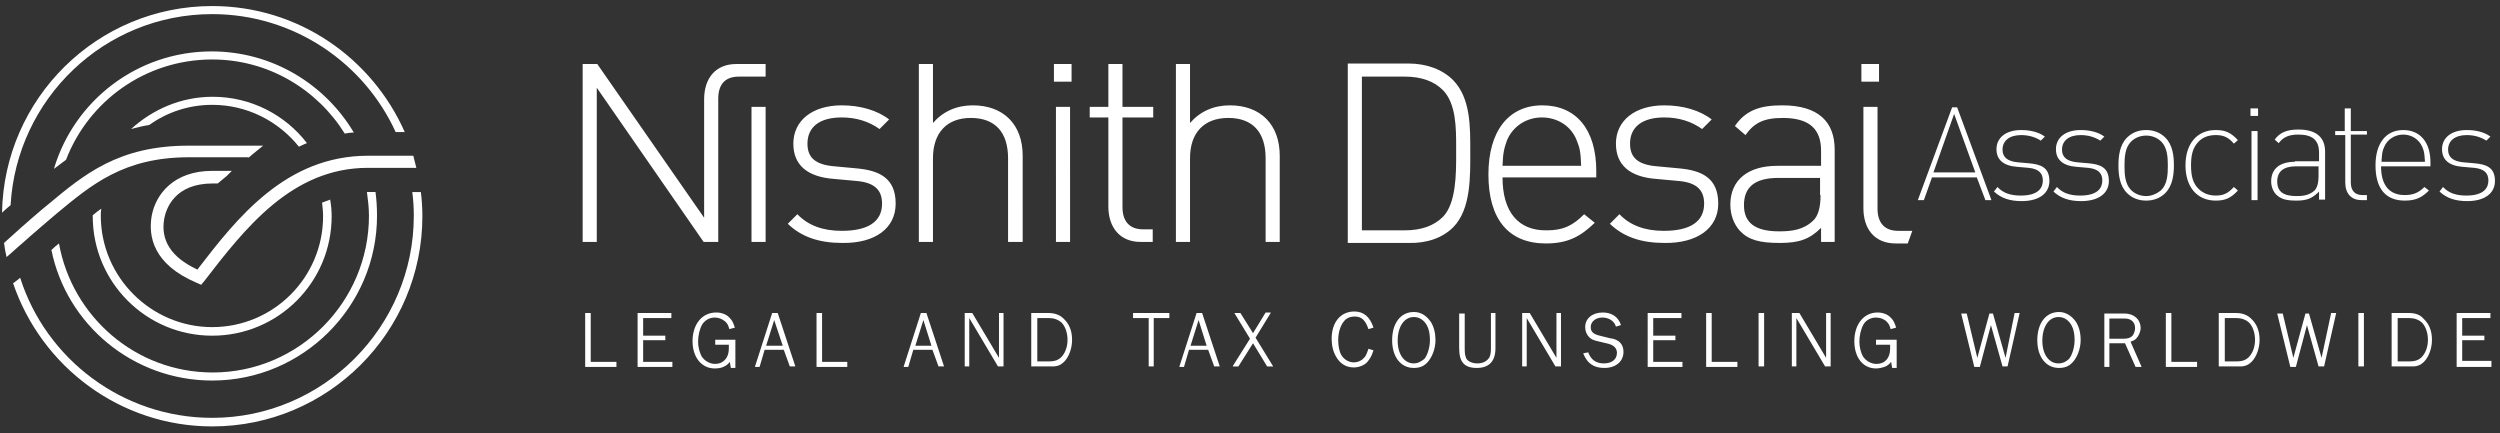
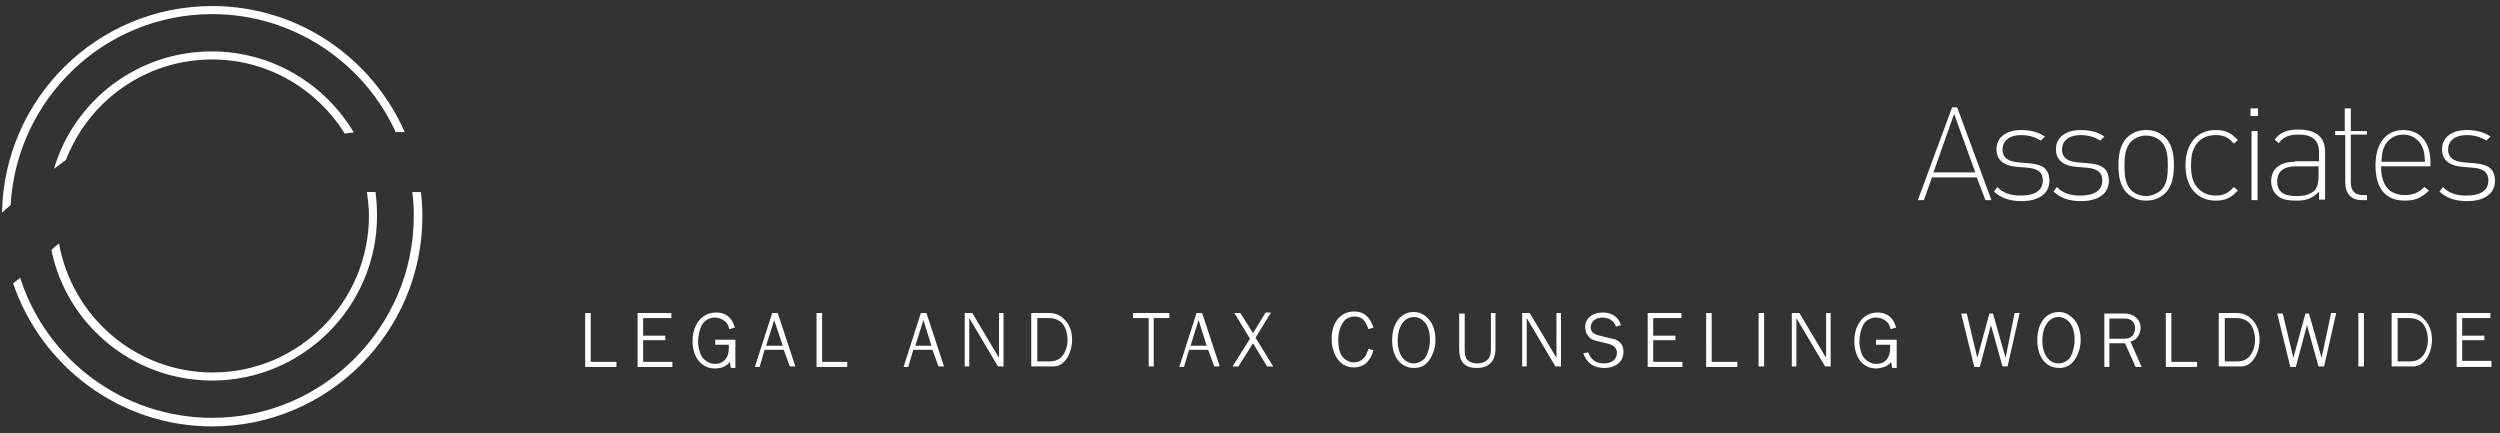
<svg xmlns="http://www.w3.org/2000/svg" version="1.1" id="Layer_1" x="0px" y="0px" viewBox="0 0 496 86" style="enable-background:new 0 0 496 86;" xml:space="preserve">
  <rect x="0" y="0" width="496" height="86" fill="#333333" stroke="none" />
  <style type="text/css">
	.st0{fill:#FFFFFF;}
</style>
  <g>
    <path class="st0" d="M348.9,62.1h1.1v10.6h-1.1V62.1z M399.7,62.1h1l0,0l-2.4,10.6h-1l0,0l-2.3-8.2l-2.2,8.3h-1.1l0,0l-2.6-10.6   h1.1l0,0l2.1,8.8l2.4-8.8h0.7l0,0l2.5,8.8L399.7,62.1z M280.5,72.1c-1.9,0-3.2-1.8-3.2-4.5c0-2.8,1.3-4.7,3.2-4.7   c0.9,0,1.7,0.4,2.3,1.2c0.6,0.8,0.9,1.9,0.9,3.4c0,1.4-0.5,3-1.1,3.7C282,71.7,281.3,72.1,280.5,72.1 M280.5,61.9   c-2.6,0-4.3,2.2-4.3,5.6c0,3.3,1.7,5.5,4.3,5.5c1.1,0,1.9-0.3,2.6-1c1-1,1.7-2.8,1.7-4.5c0-1.4-0.3-2.6-0.9-3.6   C283,62.6,281.9,61.9,280.5,61.9 M339.6,71.8h5.1v1h-6.2V62.1h1.1V71.8z M295.7,62.1h1v7c0,2.6-1.3,3.9-3.7,3.9   c-2.5,0-3.5-1.2-3.5-3.9v-6.9h1.1v7c0,1,0.1,1.4,0.3,1.9c0.3,0.6,1.2,1,2.2,1c1.1,0,1.9-0.4,2.4-1.2c0.2-0.5,0.3-0.9,0.3-1.7V62.1z    M308.8,62.1h0.9v10.6h-1.1l0,0l-5.7-9.6v9.6H302V62.1h1.5l0,0l5.3,8.9V62.1z M322.1,69.8c0,1.9-1.5,3.2-3.8,3.2   c-2.1,0-3.4-0.9-4.2-2.9l0,0l0,0l1-0.2l0,0c0.5,1.4,1.5,2.2,3.1,2.2c1.6,0,2.6-0.8,2.6-2.1c0-0.9-0.6-1.5-1.7-1.8l-2.1-0.5   c-0.9-0.2-1.3-0.4-1.7-0.8c-0.5-0.5-0.8-1.2-0.8-2c0-1.7,1.4-2.9,3.5-2.9c1.8,0,3.1,0.9,3.6,2.5l0,0l0,0l-1,0.3l0,0   c-0.3-1.1-1.4-1.8-2.7-1.8c-1.3,0-2.3,0.8-2.3,1.9c0,0.9,0.5,1.4,1.8,1.7l2,0.5C321.2,67.3,322.1,68.3,322.1,69.8 M328,71.8h5.8v1   h-6.9V62.1h6.7v1H328v3.5h4.4v0.9H328V71.8z M362.3,62.1h0.9v10.6h-1.1l0,0l-5.7-9.6v9.6h-0.9V62.1h1.5l0,0l5.3,8.9V62.1z    M408.4,72.1c-1.9,0-3.2-1.8-3.2-4.5c0-2.8,1.3-4.7,3.2-4.7c0.9,0,1.7,0.4,2.3,1.2c0.6,0.8,0.9,1.9,0.9,3.4c0,1.4-0.5,3-1.1,3.7   C410,71.7,409.3,72.1,408.4,72.1 M408.5,61.9c-2.6,0-4.3,2.2-4.3,5.6c0,3.3,1.7,5.5,4.3,5.5c1.1,0,1.9-0.3,2.6-1   c1-1,1.7-2.8,1.7-4.5c0-1.5-0.3-2.6-0.9-3.6C411,62.6,409.8,61.9,408.5,61.9 M475.6,63.1h2.3c1.1,0,1.9,0.3,2.5,0.8   c0.8,0.7,1.3,2.1,1.3,3.5c0,1.3-0.4,2.5-1.1,3.3c-0.6,0.7-1.4,1-2.5,1h-2.4V63.1z M477.9,62.1h-3.4v10.6h4.2c0.9,0,1.6-0.3,2.2-0.9   c1-1,1.6-2.7,1.6-4.4c0-1.8-0.6-3.2-1.7-4.2C480.2,62.5,479.3,62.1,477.9,62.1 M494.3,71.8v1h-6.9V62.1h6.7v1h-5.6v3.5h4.4v0.9   h-4.4v4.1H494.3z M467.9,62.1h1.1v10.6h-1.1V62.1z M423.6,65.1c0,0.5-0.2,1.1-0.5,1.5c-0.4,0.4-0.9,0.6-1.7,0.6h-2.9v-4h3.1   C422.8,63.2,423.6,63.9,423.6,65.1 M423.8,67.2c0.5-0.5,0.9-1.4,0.9-2.1c0-1.7-1.3-2.9-3.2-2.9h-4v10.6h1v-4.7h3.1l2.1,4.7l0,0h1.2   l-2.2-5C423.2,67.6,423.5,67.5,423.8,67.2 M441.3,63.1h2.3c1.1,0,1.9,0.3,2.5,0.8c0.8,0.7,1.3,2.1,1.3,3.5c0,1.3-0.4,2.5-1.1,3.3   c-0.6,0.7-1.4,1-2.5,1h-2.4V63.1z M443.6,62.1h-3.4v10.6h4.3c0.9,0,1.6-0.3,2.2-0.9c1-1,1.6-2.7,1.6-4.4c0-1.8-0.6-3.2-1.7-4.2   C445.9,62.5,444.9,62.1,443.6,62.1 M462.5,62.1h1l0,0l-2.4,10.6H460l0,0l-2.3-8.2l-2.2,8.3h-1.1l0,0l-2.6-10.6h1.1l0,0L455,71   l2.4-8.8h0.7l0,0l2.5,8.8L462.5,62.1z M430.8,71.8h5.1v1h-6.2V62.1h1.1V71.8z M372.3,67.4h4v5.6h-0.9l-0.2-1.2   c-0.4,0.5-0.7,0.7-1.1,0.9c-0.5,0.2-1.2,0.4-1.9,0.4c-2.6,0-4.3-2.2-4.3-5.4c0-3.4,1.9-5.7,4.6-5.7c1.1,0,2.1,0.4,2.7,1.1   c0.5,0.5,0.7,1,1,1.9l0,0l0,0l-1.1,0.3l0,0c-0.2-0.8-0.4-1.1-0.8-1.5c-0.5-0.5-1.3-0.8-2.1-0.8c-1,0-2,0.5-2.5,1.4   c-0.5,0.9-0.8,2.2-0.8,3.4c0,1,0.3,2.2,0.7,2.9c0.6,0.9,1.6,1.5,2.7,1.5c1.7,0,2.7-1.2,2.7-3c0-0.2,0-0.4,0-0.6l0-0.2h-2.8V67.4z    M163,71.8h5.1v1h-6.1V62.1h1.1V71.8z M271.5,69.2l1,0.3l0,0c-0.4,1.3-0.8,1.8-1.3,2.4c-0.6,0.6-1.6,1-2.6,1   c-1.5,0-2.7-0.7-3.5-2.1c-0.6-1-0.9-2.2-0.9-3.6c0-3.3,1.8-5.4,4.5-5.4c1.9,0,3.1,1.1,3.8,3.2l0,0l0,0l-1,0.3l0,0   c-0.6-1.8-1.4-2.5-2.7-2.5c-0.9,0-1.7,0.3-2.2,1c-0.6,0.7-1.1,2.1-1.1,3.6c0,1.2,0.2,2.3,0.6,3c0.5,0.9,1.5,1.5,2.5,1.5   c0.7,0,1.5-0.3,1.9-0.8C270.9,70.8,271.1,70.4,271.5,69.2L271.5,69.2z M155.3,68.6H152l1.6-5.1L155.3,68.6z M154.3,62.1h-1.1   l-3.4,10.6l0,0.1h0.9l1-3.4h3.8l1.2,3.3l0,0h1.1L154.3,62.1L154.3,62.1z M127.6,71.8h5.8v1h-6.9V62.1h6.7v1h-5.6v3.5h4.4v0.9h-4.4   V71.8z M138.9,69.8c0,0.1,0.1,0.3,0.1,0.4C139,70,138.9,69.9,138.9,69.8 M138.6,68.3c0,0.1,0,0.2,0,0.3   C138.6,68.5,138.6,68.4,138.6,68.3 M141.8,68.4h2.8l0,0.2c0,0.2,0,0.4,0,0.6c0,1.8-1.1,3-2.7,3c-1.1,0-2.1-0.6-2.7-1.5   c-0.4-0.7-0.7-1.9-0.7-2.9c0-1.2,0.3-2.5,0.8-3.4c0.5-0.8,1.4-1.4,2.5-1.4c0.8,0,1.5,0.3,2.1,0.8c0.4,0.4,0.6,0.7,0.8,1.5l0,0   l1.1-0.3l0,0l0,0c-0.3-0.9-0.5-1.4-1-1.9c-0.6-0.7-1.6-1.1-2.7-1.1c-2.8,0-4.7,2.3-4.7,5.7c0,3.2,1.8,5.4,4.4,5.4   c0.7,0,1.4-0.1,1.9-0.4c0.4-0.2,0.7-0.4,1.1-0.9l0.2,1.2h0.9v-5.6h-4V68.4z M117.2,71.8h5.1v1h-6.2V62.1h1.1V71.8z M198.2,62.1h0.9   v10.6H198l0,0l-5.7-9.6v9.6h-0.9V62.1h1.5l0,0l5.3,8.9V62.1z M184.8,68.6h-3.2l1.6-5.1L184.8,68.6z M183.8,62.1h-1.1l-3.4,10.6   l0,0.1h0.9l1-3.4h3.8l1.2,3.3l0,0h1.1L183.8,62.1L183.8,62.1z M224.7,62.1h7.3v1h-3.1v9.6h-1v-9.6h-3.1V62.1z M239.4,68.6h-3.2   l1.6-5.1L239.4,68.6z M238.5,62.1h-1.1l-3.4,10.6l0,0.1h0.9l1-3.4h3.8l1.2,3.3l0,0h1.1L238.5,62.1L238.5,62.1z M249.1,67l3.5,5.7   h-1.2l0,0l-2.8-4.6l-2.9,4.6h-1.1l0-0.1l3.4-5.4l-3.1-5.1h1.2l0,0l2.5,4l2.5-4.1h1l0,0.1L249.1,67z M205.7,63.1h2.3   c1.1,0,1.9,0.3,2.5,0.8c0.8,0.7,1.3,2.1,1.3,3.5c0,1.3-0.4,2.5-1.1,3.3c-0.6,0.7-1.4,1-2.5,1h-2.4V63.1z M208,62.1h-3.4v10.6h4.3   c0.9,0,1.6-0.3,2.2-0.9c1-1,1.6-2.7,1.6-4.4c0-1.8-0.6-3.2-1.7-4.2C210.3,62.5,209.3,62.1,208,62.1" />
    <path class="st0" d="M484,38c1.4,1.3,3.1,1.9,5.5,1.9c3.4,0,5.5-1.5,5.5-4c0-2.8-1.9-3.3-4-3.5l-2.3-0.2c-2-0.2-3-1-3-2.5   c0-1.8,1.4-2.9,3.7-2.9c1.5,0,2.8,0.4,3.9,1.1l0.8-0.8c-1.2-0.9-2.9-1.3-4.7-1.3c-3,0-4.9,1.5-4.9,3.8c0,2.1,1.4,3.3,4.1,3.5   l2.3,0.2c1.9,0.2,2.8,1,2.8,2.5c0,1.4-0.8,3-4.4,3c-2,0-3.5-0.5-4.6-1.7L484,38z M476.8,25.8c-3.4,0-5.5,2.6-5.5,7c0,4.6,2,7,5.8,7   c2.3,0,3.5-0.7,4.8-2l-0.9-0.7c-1.2,1.2-2.3,1.6-3.9,1.6c-3.1,0-4.7-2-4.7-5.7V33h9.8v-0.5C482.3,28.3,480.2,25.8,476.8,25.8    M481.1,32.1h-8.6l0-0.2c0.1-1.3,0.1-1.8,0.5-2.7c0.6-1.5,2.1-2.5,3.8-2.5c1.7,0,3.2,1,3.8,2.5c0.4,0.9,0.4,1.4,0.5,2.7L481.1,32.1   z M463.4,26.8h1.9v9.4c0,2.2,1.2,3.5,3.2,3.5h1.1v-1h-0.9c-1.5,0-2.3-0.9-2.3-2.5v-9.5h3.2V26h-3.2v-4.5h-1.2V26h-1.9V26.8z    M455.3,32.1c-3,0-4.7,1.4-4.7,3.9c0,1,0.4,2,1,2.6c0.9,0.9,2,1.2,4,1.2c2,0,3-0.4,4.2-1.5l0.3-0.3v1.6h1.2v-9.5   c0-2.9-1.8-4.4-5.3-4.4c-2.3,0-3.7,0.6-4.7,2l0.8,0.7c0.9-1.2,2-1.7,3.9-1.7c2.8,0,4.1,1.1,4.1,3.6v1.7H455.3z M455.6,38.9   c-2.6,0-3.8-0.9-3.8-2.9s1.3-3,3.7-3h4.5v2c0,1.3-0.3,2.3-0.8,2.8C458.1,38.8,456.8,38.9,455.6,38.9 M446.7,39.7h1.2V26h-1.2V39.7z    M446.5,23h1.5v-1.5h-1.5V23z M439.6,25.8c-3.7,0-6,2.7-6,7c0,4.3,2.3,7,6,7c1.9,0,3-0.5,4.4-2l-0.8-0.7c-1.2,1.3-2.1,1.7-3.6,1.7   c-1.7,0-3-0.7-3.9-1.9c-0.7-1-1-2.2-1-4.1s0.3-3.1,1-4.1c0.9-1.3,2.2-1.9,3.9-1.9c1.5,0,2.5,0.4,3.6,1.7l0.8-0.7   C442.6,26.3,441.5,25.8,439.6,25.8 M425.8,25.8c-1.5,0-2.8,0.5-3.8,1.5c-1.5,1.5-1.7,3.8-1.7,5.5c0,1.8,0.2,4,1.7,5.5   c1,1,2.3,1.5,3.8,1.5s2.8-0.5,3.8-1.5c1.5-1.5,1.7-3.8,1.7-5.5c0-1.8-0.2-4-1.7-5.5C428.6,26.3,427.3,25.8,425.8,25.8 M425.8,38.9   c-1.1,0-2.2-0.4-3-1.2c-1.2-1.2-1.3-3.1-1.3-4.8c0-1.7,0.1-3.6,1.3-4.8c0.8-0.8,1.9-1.2,3-1.2c1.1,0,2.2,0.4,3,1.2   c1.2,1.2,1.3,3.1,1.3,4.8c0,1.7-0.1,3.6-1.3,4.8C428,38.4,426.9,38.9,425.8,38.9 M407.4,38c1.4,1.3,3.1,1.9,5.5,1.9   c3.4,0,5.5-1.5,5.5-4c0-2.8-1.9-3.3-4-3.5l-2.3-0.2c-2-0.2-3-1-3-2.5c0-1.8,1.4-2.9,3.7-2.9c1.5,0,2.8,0.4,3.9,1.1l0.8-0.8   c-1.2-0.9-2.9-1.3-4.7-1.3c-3,0-4.9,1.5-4.9,3.8c0,2.1,1.4,3.3,4.1,3.5l2.3,0.2c1.9,0.2,2.8,1,2.8,2.5c0,1.4-0.8,3-4.4,3   c-2,0-3.5-0.5-4.6-1.7L407.4,38z M395.6,38c1.4,1.3,3.1,1.9,5.5,1.9c3.4,0,5.5-1.5,5.5-4c0-2.8-1.9-3.3-4-3.5l-2.3-0.2   c-2-0.2-3-1-3-2.5c0-1.8,1.4-2.9,3.7-2.9c1.5,0,2.8,0.4,3.9,1.1l0.8-0.8c-1.2-0.9-2.9-1.3-4.7-1.3c-3,0-4.9,1.5-4.9,3.8   c0,2.1,1.4,3.3,4.1,3.5l2.3,0.2c1.9,0.2,2.8,1,2.8,2.5c0,1.4-0.8,3-4.4,3c-2,0-3.5-0.5-4.6-1.7L395.6,38z M393.9,39.7h1.2   l-6.8-18.4h-1l-6.8,18.4h1.2l1.6-4.5h8.9L393.9,39.7z M391.9,34.2h-8.3l4.1-11.6L391.9,34.2z" />
-     <path class="st0" d="M379.4,45.8h-2.8c-2.8,0-4.1-1.7-4.1-4.4V21.2h-2.8v20.1c0,4.1,2.2,7,6.4,7h2.4L379.4,45.8z M369.3,16.2h3.5   v-3.5h-3.5V16.2z M361.2,48h2.8V29.7c0-5.6-3.3-8.8-10.4-8.8c-4.3,0-7.2,0.9-9.4,4.1l2.1,1.8c1.7-2.4,3.6-3.4,7.4-3.4   c5.4,0,7.6,2.3,7.6,6.5v3h-8.7c-5.8,0-9.3,2.8-9.3,7.7c0,2,0.7,3.9,1.9,5.2c1.7,1.8,3.9,2.4,7.9,2.4c3.8,0,5.9-0.7,8.2-3V48z    M361.2,38.7c0,2.5-0.5,4.2-1.5,5.1c-1.9,1.8-4.2,2.1-6.7,2.1c-4.8,0-7-1.7-7-5.2c0-3.6,2.2-5.4,6.8-5.4h8.3V38.7z M340.9,40.4   c0-5.2-3.4-6.6-7.8-7l-4.3-0.4c-3.8-0.3-5.4-1.7-5.4-4.5c0-3.3,2.4-5.2,6.8-5.2c2.9,0,5.4,0.8,7.5,2.3l1.9-1.9   c-2.3-1.8-5.7-2.8-9.4-2.8c-5.8,0-9.6,3-9.6,7.6c0,4.2,2.7,6.6,8,7l4.4,0.4c3.5,0.3,5.1,1.7,5.1,4.5c0,3.6-2.8,5.4-8,5.4   c-3.8,0-6.7-1.1-8.8-3.3l-1.9,1.9c2.7,2.6,6.2,3.8,10.8,3.8C336.7,48.3,340.9,45.3,340.9,40.4 M298.1,35.2h18.6v-1.3   c0-8.2-4-13-10.7-13c-6.7,0-10.7,5.1-10.7,13.7c0,8.9,4,13.7,11.4,13.7c4.4,0,6.9-1.4,9.7-4.1l-2.1-1.7c-2.3,2.3-4.2,3.2-7.4,3.2   C301.2,45.8,298.1,42,298.1,35.2 M298.1,32.9c0.1-2.6,0.3-3.4,0.9-5.1c1.2-2.8,3.9-4.5,6.9-4.5c3.1,0,5.8,1.7,6.9,4.5   c0.7,1.7,0.8,2.5,0.9,5.1H298.1z M288.3,45.1c3.6-3.6,3.4-10.3,3.4-15.1c0-4.8,0.1-10.5-3.4-14.1c-2.1-2.1-5.2-3.3-8.9-3.3h-12   v35.6h12C283.1,48.3,286.2,47.2,288.3,45.1 M288.9,30l0,0.7c0,3.8,0,9.6-2.6,12.3c-1.8,1.8-4.3,2.7-7.6,2.7h-8.5V15.2h8.5   c3.3,0,5.8,0.9,7.6,2.7c2.6,2.7,2.6,7.5,2.6,11.3L288.9,30z M251.1,48h2.8V30.9c0-6.2-3.8-10-9.9-10c-3.2,0-5.9,1.2-7.9,3.5V12.7   h-2.8V48h2.8V31.4c0-5.1,2.8-8,7.6-8c4.8,0,7.4,2.8,7.4,8V48z M226.3,48h2.4v-2.5h-1.9c-2.8,0-4.1-1.7-4.1-4.4V23.3h6.1v-2.1h-6.1   v-8.5h-2.8v8.5h-3.7v2.1h3.7V41C219.9,45,222.1,48,226.3,48 M209.1,16.2h3.5v-3.5h-3.5V16.2z M200.1,48h2.8V30.9   c0-6.2-3.8-10-9.9-10c-3.2,0-5.9,1.2-7.9,3.5V12.7h-2.8V48h2.8V31.4c0-5.1,2.8-8,7.5-8c4.8,0,7.4,2.8,7.4,8V48z M177.7,40.4   c0-5.2-3.4-6.6-7.8-7l-4.3-0.4c-3.8-0.3-5.4-1.7-5.4-4.5c0-3.3,2.4-5.2,6.8-5.2c2.9,0,5.4,0.8,7.5,2.3l1.9-1.9   c-2.3-1.8-5.7-2.8-9.4-2.8c-5.8,0-9.6,3-9.6,7.6c0,4.2,2.7,6.6,8.1,7l4.4,0.4c3.5,0.3,5.1,1.7,5.1,4.5c0,3.6-2.8,5.4-8,5.4   c-3.8,0-6.7-1.1-8.8-3.3l-1.9,1.9c2.7,2.6,6.2,3.8,10.8,3.8C173.6,48.3,177.7,45.3,177.7,40.4 M149.1,48h2.8V21.2h-2.8V48z    M146.6,15.2h5.3v-2.5h-5.8c-4.2,0-6.4,2.9-6.4,7l0,23.5l-21.2-30.5h-2.9V48h2.8V17.4L139.6,48h2.9V19.6   C142.5,16.8,143.8,15.2,146.6,15.2 M212.3,21.2h-2.8V48h2.8V21.2z" />
    <path class="st0" d="M70.2,26.3c-5.7-9.6-16.2-16.1-28.2-16.1c-14.8,0-27.3,9.8-31.3,23.3c0.8-0.6,1.6-1.2,2.4-1.8   C17.6,20,28.9,11.8,42.1,11.8c11.1,0,20.8,5.9,26.3,14.7C69,26.4,69.6,26.3,70.2,26.3 M42.1,75.5c18,0,32.7-14.7,32.7-32.7   c0-1.6-0.1-3.2-0.3-4.7h-1.4c-0.1,0-0.2,0-0.3,0c0.2,1.5,0.4,3.1,0.4,4.7c0,17.1-13.9,31.1-31,31.1c-15.3,0-27.9-11.1-30.5-25.6   c-0.5,0.4-1,0.8-1.5,1.3C13.2,64.4,26.4,75.5,42.1,75.5" />
    <path class="st0" d="M83.5,38.1h-1.7c0.2,1.5,0.3,3.1,0.3,4.7c0,22.1-18,40.1-40,40.1c-17.8,0-33-11.7-38.1-27.8   c-0.4,0.4-0.9,0.7-1.4,1.1c5.6,16.5,21.2,28.4,39.5,28.4c23,0,41.7-18.7,41.7-41.7C83.8,41.2,83.7,39.7,83.5,38.1 M42.1,2.8   c16.1,0,30.1,9.6,36.4,23.4h1.8c-6.5-14.7-21.1-25-38.2-25c-22.8,0-41.3,18.3-41.7,41c0.5-0.5,1.1-1,1.7-1.5   C3.3,19.6,20.7,2.8,42.1,2.8" />
-     <path class="st0" d="M42.1,20.8c6.9,0,13.1,3.2,17.2,8.3c0.5-0.2,1-0.5,1.6-0.7c-4.3-5.6-11.1-9.2-18.7-9.2   c-6.3,0-11.9,2.5-16.2,6.4c1.1-0.3,2.3-0.6,3.6-0.8C33.1,22.3,37.4,20.8,42.1,20.8 M18.4,42.7c0,0.1,0,0.1,0,0.2   c0,13.1,10.6,23.7,23.7,23.7s23.7-10.6,23.7-23.7c0-1.1-0.1-2.2-0.3-3.3c-0.5,0.2-1.1,0.4-1.6,0.6c0.1,0.9,0.2,1.8,0.2,2.7   c0,12.2-9.9,22-22,22S20,55,20,42.8c0-0.5,0-0.9,0.1-1.4C19.5,41.8,19,42.2,18.4,42.7" />
-     <path class="st0" d="M49.3,31.3l0.7-0.6l2.2-1.8H37.4c-13.9,0-20.7,5.7-27.9,11.7c-0.8,0.6-5.3,4.5-6.7,5.8c-0.7,0.6-1.3,1.2-2,1.8   c0.1,0.9,0.3,1.9,0.5,2.8c1.1-0.9,2.1-1.9,3.2-2.8c1.4-1.3,6-5.2,6.7-5.8c6.9-5.7,13.3-11.2,26.3-11.2H49.3z M40.5,55.8l-0.6,0.7   l-0.9-0.4c-8.7-3.7-9.6-9.3-8.9-13.3c0.8-4.3,4.4-8.9,12-8.9h3.9L45,34.9l-1.8,1.5h-1c-7.5,0-9.2,4.9-9.6,6.9   c-0.8,4.3,1.3,7.7,6.4,10.1l0.2,0.1l0.1-0.2c7.7-10,17.4-22.4,33.7-22.4h9c0.2,0.8,0.4,1.6,0.6,2.4h-9.6   C57.9,33.3,48.6,45.3,40.5,55.8" />
  </g>
</svg>